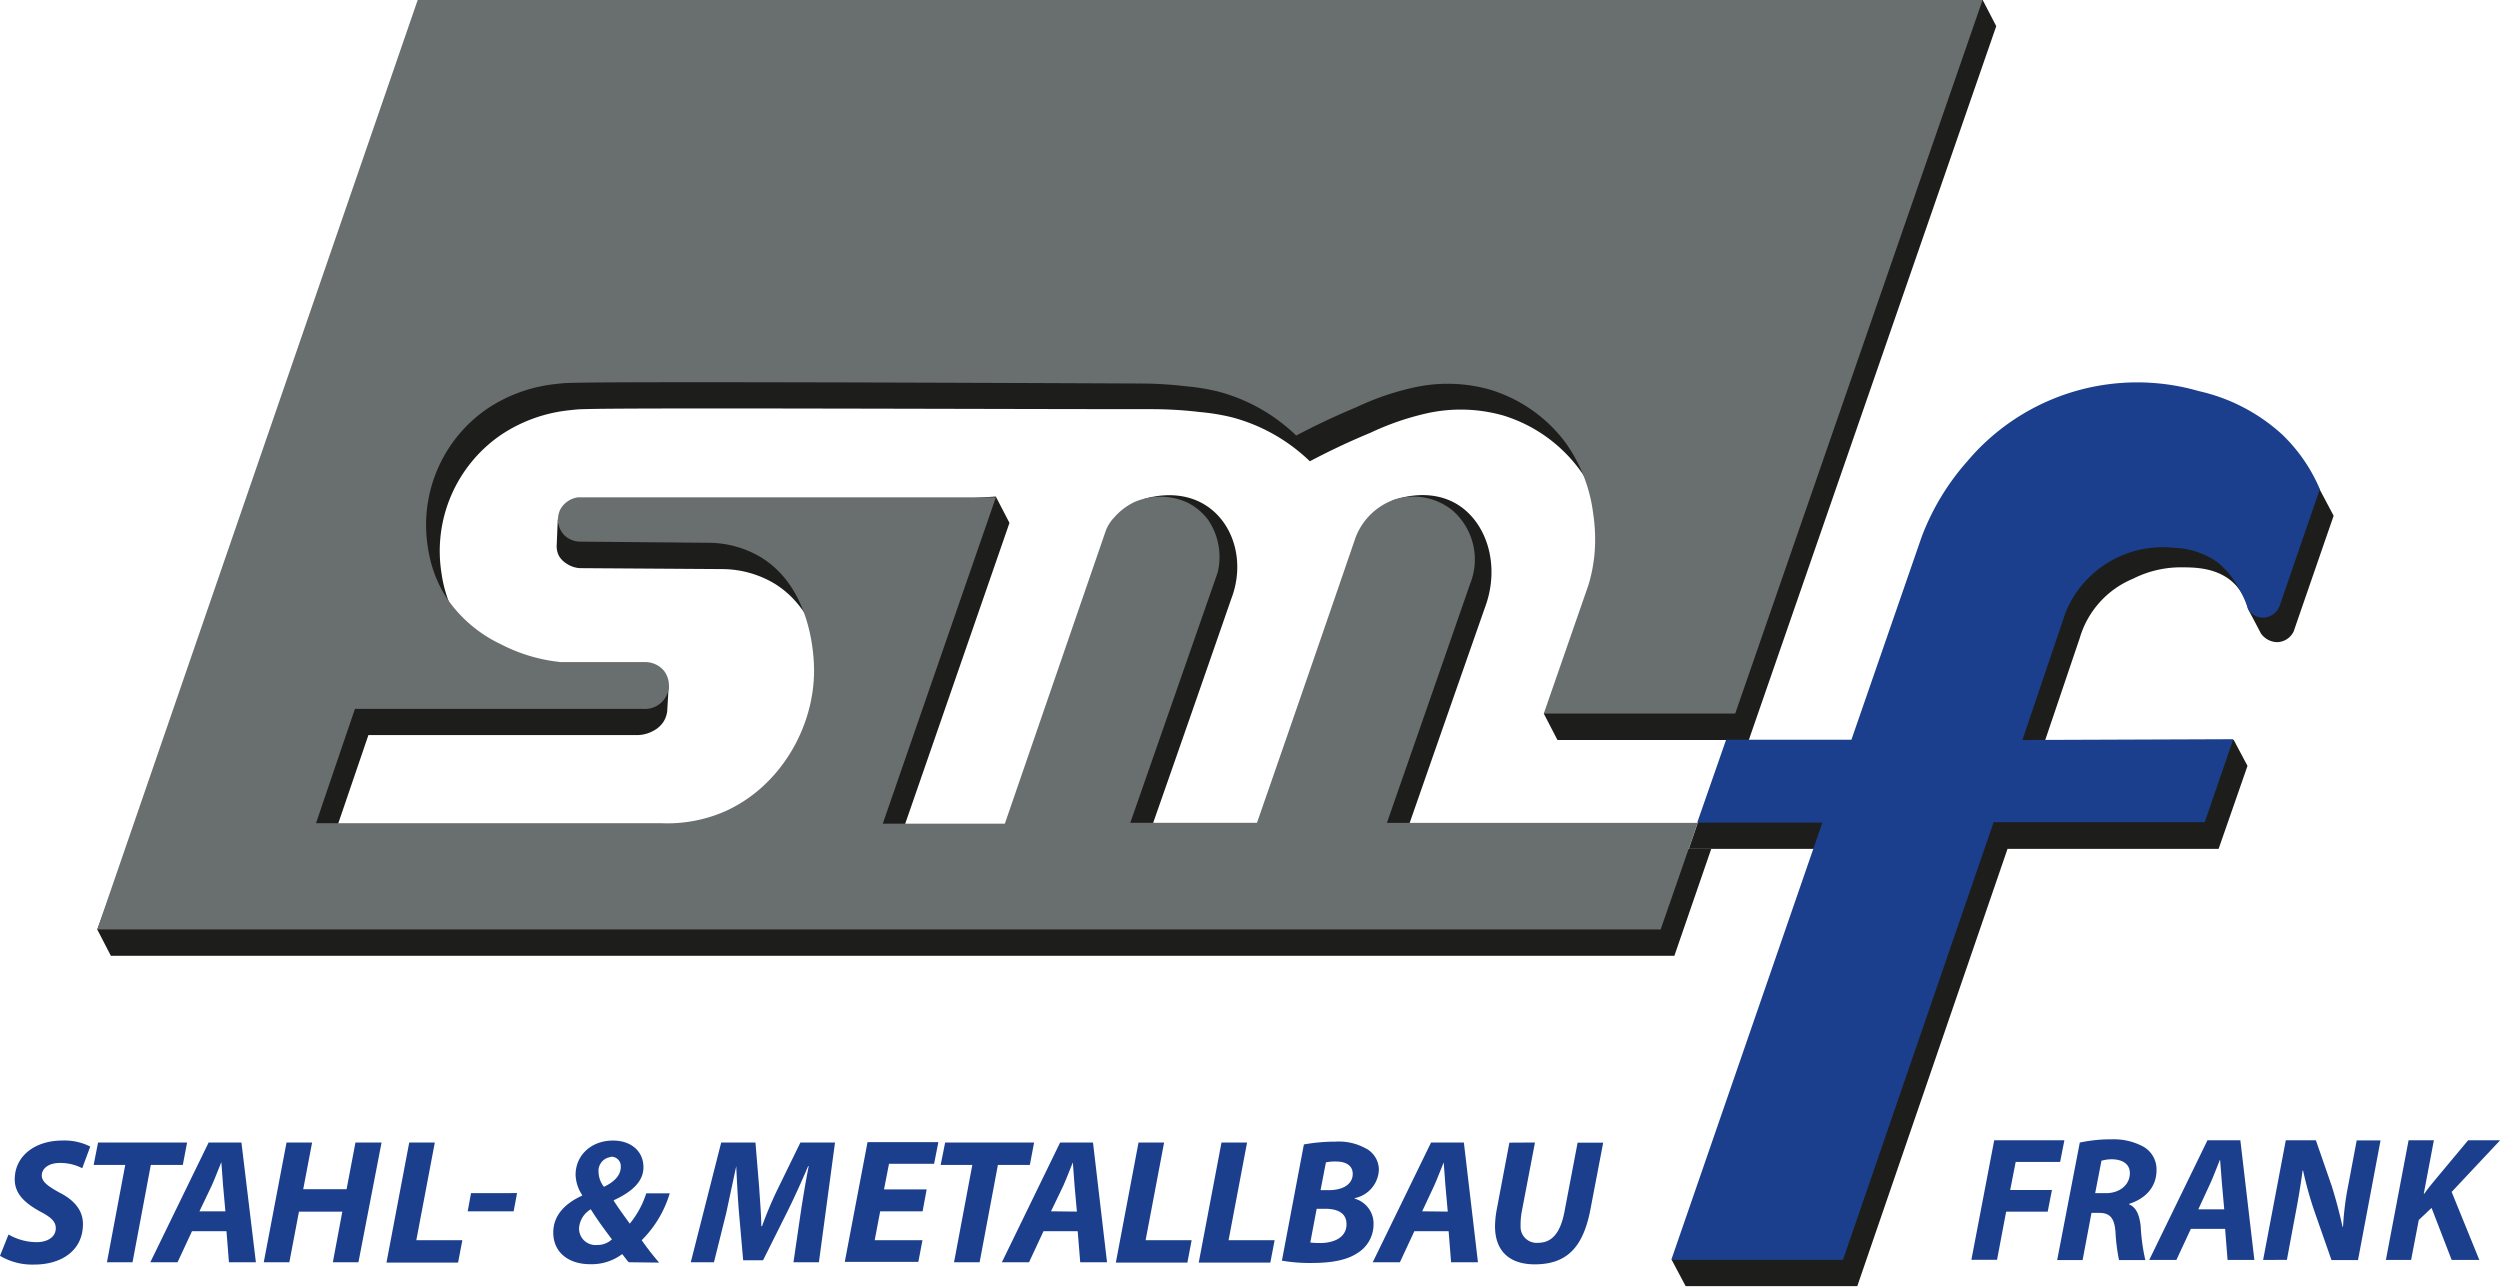
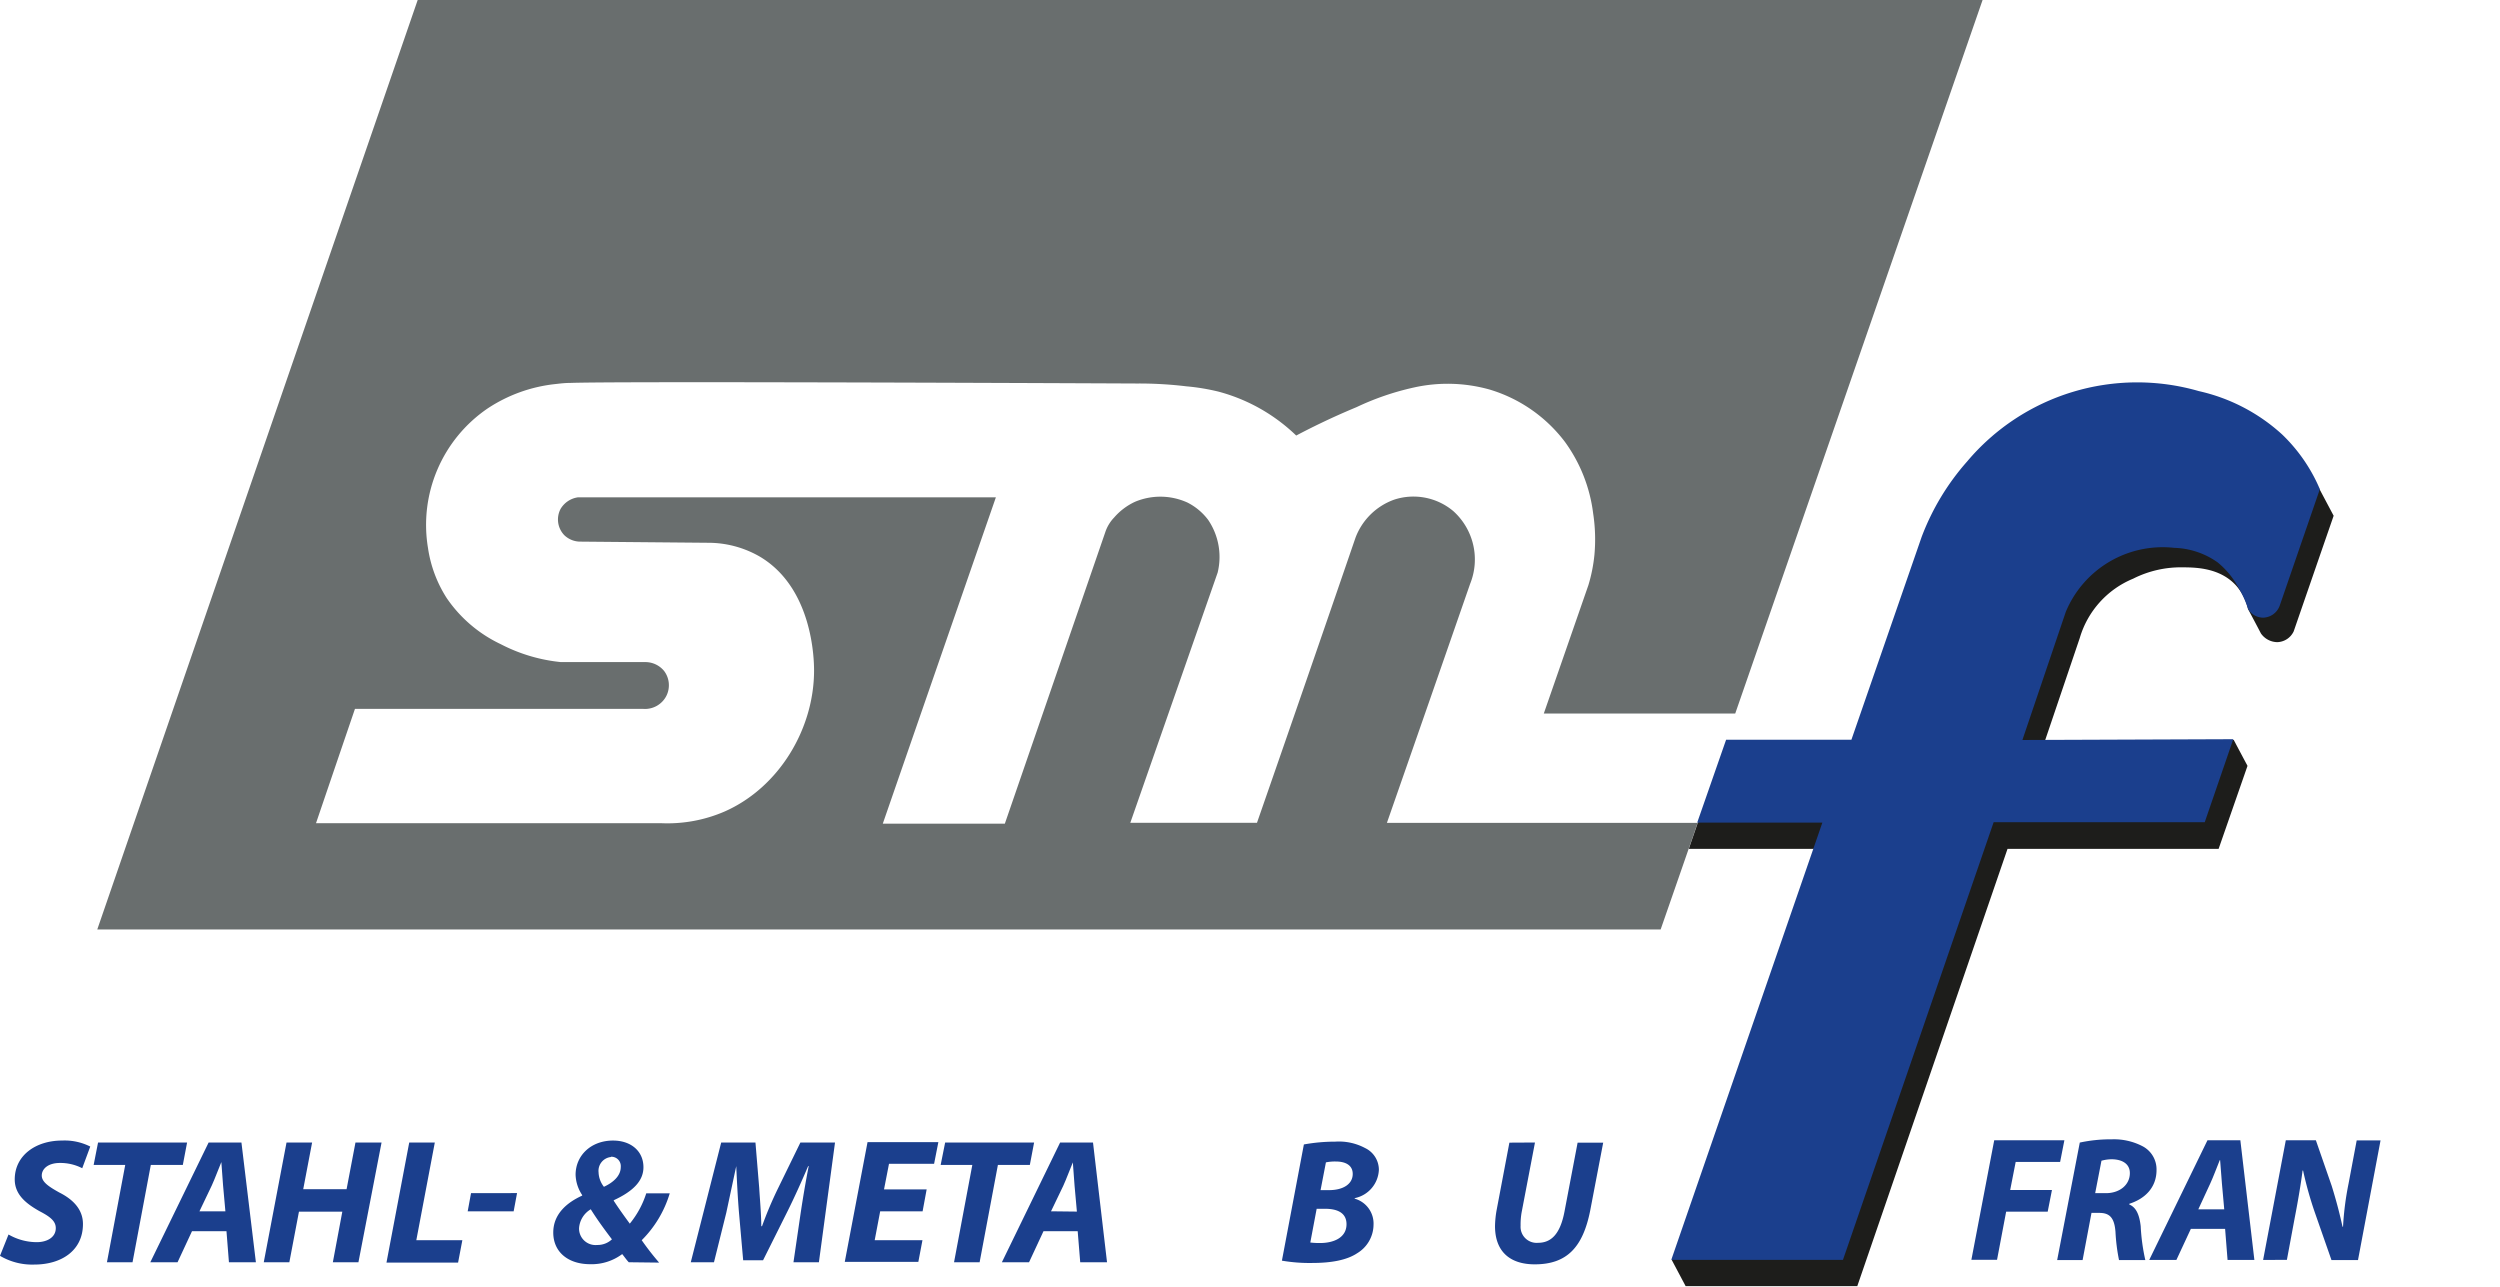
<svg xmlns="http://www.w3.org/2000/svg" id="Platte" viewBox="0 0 345.95 178.03">
  <defs>
    <style>.cls-1{fill:#1d1d1b;}.cls-2{fill:#696e6e;}.cls-3{fill:#1b3f8d;}</style>
  </defs>
-   <path class="cls-1" d="M277.44,5Q260.32,54.4,243.2,103.78l-26.48,0-1.89-3.65c4.74-6.34,7.55-11.89,8.31-15.08a27.17,27.17,0,0,0,.55-3.3,22.4,22.4,0,0,0-.19-5.71,21.6,21.6,0,0,0-3.24-9,20.65,20.65,0,0,0-11.06-8.17,21.63,21.63,0,0,0-10.45-.32,37.82,37.82,0,0,0-7.94,2.73c-3.57,1.48-6.42,2.91-8.35,3.93a25.7,25.7,0,0,0-3.38-2.73,24.63,24.63,0,0,0-7.39-3.35,29.63,29.63,0,0,0-4.43-.73,56.9,56.9,0,0,0-6.84-.4C138.26,58,87.78,57.78,82,58c-.78,0-1.44.09-2,.15a20.84,20.84,0,0,0-9.43,3.38,19.49,19.49,0,0,0-8.25,19.33,17.32,17.32,0,0,0,2.59,6.92,18.79,18.79,0,0,0,7.47,6.37,23.55,23.55,0,0,0,7.72,2.46,23.18,23.18,0,0,0,12.32,0c.45-.13.89-.27,1.32-.43l-.21,3.6a3.55,3.55,0,0,1-.55,1.53,3.78,3.78,0,0,1-1.48,1.26,4.66,4.66,0,0,1-2.08.53l-37.24,0-5.4,15.82,47.68,0a19.72,19.72,0,0,0,8.91-1.62c7.5-3.33,12.34-11.42,12.33-19.49,0-1.57-.18-11.47-7.54-15.8a14.25,14.25,0,0,0-7.07-1.88L81.41,80a3.73,3.73,0,0,1-1.83-.64,3.05,3.05,0,0,1-1-1,2.91,2.91,0,0,1-.34-1.62l.15-3.62a2.48,2.48,0,0,0,2.26,2.33,2.44,2.44,0,0,0,2.41-1.61L139,70.09l1.89,3.65L125.24,118.9h16.9Q149.09,98.74,156,78.59a5.55,5.55,0,0,1,1.23-1.93c1-1.23,2.46-1.63,2.91-2.19s.55-1.55-.73-4c.6-.2,5-1.6,8.8.94s5.3,7.9,3.35,12.9q-6,17.31-12.08,34.63H177l13.62-39.45c.33-.94,5.35-2.46,5.4-5.29,0-1.48-1.15-2.71-2.18-3.54.72-.27,5-1.81,8.86.42,4.21,2.45,6.17,8.5,4,14.33Q200.84,102.14,195,118.9l43-.05-5.1,14.79-216.36,0L14.66,130Q37.76,67.53,60.85,5l214.7-3.65Z" transform="translate(-1.2 -1.38)" />
  <path class="cls-2" d="M275.55,1.38l-34.23,98.74-26.49,0L221,82.36a21.68,21.68,0,0,0,.84-4.23,23.78,23.78,0,0,0-.18-5.71,21.28,21.28,0,0,0-3.91-9.9,20.41,20.41,0,0,0-10.4-7.23A21.49,21.49,0,0,0,196.86,55a37.12,37.12,0,0,0-7.94,2.72c-3.56,1.48-6.42,2.91-8.35,3.93a25,25,0,0,0-3.38-2.73,24.52,24.52,0,0,0-7.39-3.35,29.63,29.63,0,0,0-4.43-.73,54.48,54.48,0,0,0-6.83-.39c-22.17-.1-72.65-.3-78.43-.08-.79,0-1.45.09-2,.15a21,21,0,0,0-9.43,3.38,19.5,19.5,0,0,0-8.25,19.34,17.5,17.5,0,0,0,2.59,6.91,18.73,18.73,0,0,0,7.47,6.37A23,23,0,0,0,78.81,93l11.75,0a3.35,3.35,0,0,1,2.54,1.23,3.28,3.28,0,0,1,.31,3.45,3.32,3.32,0,0,1-3.27,1.79l-39.82,0q-2.7,7.91-5.39,15.82l47.67,0a19.87,19.87,0,0,0,8.91-1.63c7.5-3.33,12.34-11.42,12.34-19.49,0-1.57-.19-11.47-7.55-15.79a14.26,14.26,0,0,0-7.07-1.89l-17.66-.16a3.19,3.19,0,0,1-2.27-.88,3.13,3.13,0,0,1-.53-3.64,3.33,3.33,0,0,1,2.41-1.61l57.83,0q-7.83,22.57-15.65,45.16h16.89l13.89-40.31A5.39,5.39,0,0,1,155.37,73a8.59,8.59,0,0,1,2.91-2.19,9.06,9.06,0,0,1,7.23.11,8.18,8.18,0,0,1,2.88,2.41,9.14,9.14,0,0,1,1.31,7.28l-12.09,34.63h17.53Q182,95.53,188.77,75.8a8.92,8.92,0,0,1,5.39-5.29,8.57,8.57,0,0,1,8.14,1.59,9,9,0,0,1,2.33,10.09q-5.74,16.53-11.51,33.06h43Q233.57,122.62,231,130L14.66,130Q36.82,65.69,59,1.38Z" transform="translate(-1.2 -1.38)" />
  <path class="cls-1" d="M283,107.38q3-8.86,6-17.72a12.77,12.77,0,0,1,7.38-8.2,14.62,14.62,0,0,1,6.91-1.57c1.89,0,5.17.11,7.35,2.53a7.25,7.25,0,0,1,1.64,3.24c.6,1.12,1.2,2.25,1.79,3.38a2.8,2.8,0,0,0,2.28,1.2,2.6,2.6,0,0,0,2.25-1.49q2.76-8,5.53-16l-1.91-3.6a22.21,22.21,0,0,0-3.35-4,25.59,25.59,0,0,0-11.52-6,31.6,31.6,0,0,0-14.46-.63,32.06,32.06,0,0,0-17.61,10.37A33.64,33.64,0,0,0,269,79.3q-4.86,14-9.73,28.07H242q-2.93,3.93-5.86,7.87c-.41,1.2-.83,2.4-1.24,3.61h20.46q-11.4,28.45-22.81,56.91l1.91,3.6,23.75,0L279,118.85l29.21,0,4-11.49c-.64-1.2-1.28-2.4-1.91-3.6Z" transform="translate(-1.2 -1.38)" />
  <path class="cls-3" d="M281.06,103.78l6-17.72a14.52,14.52,0,0,1,15-8.87,10.94,10.94,0,0,1,6,2,11.52,11.52,0,0,1,2.85,3.43,14.07,14.07,0,0,1,1.37,3s0,0,0,0a2.4,2.4,0,0,0,2.16,1.23,2.51,2.51,0,0,0,2.23-1.67l5.55-16.11A22.88,22.88,0,0,0,317,61.5a25.27,25.27,0,0,0-11.53-6,30.76,30.76,0,0,0-32.06,9.74,33.71,33.71,0,0,0-6.29,10.43l-9.72,28.07H240.06l-4,11.47,17.32,0-20.91,60.51,23.76,0,20.85-60.56,29.21,0,3.95-11.49Z" transform="translate(-1.2 -1.38)" />
  <path class="cls-3" d="M277.16,159.17h9.71l-.59,3h-6.15l-.76,3.88h5.78l-.59,3h-5.75l-1.26,6.66H274Z" transform="translate(-1.2 -1.38)" />
  <path class="cls-3" d="M289,159.49a20.19,20.19,0,0,1,4.42-.45,8.57,8.57,0,0,1,4.35,1,3.61,3.61,0,0,1,1.85,3.25c0,2.46-1.65,4-3.77,4.67v.1c1,.41,1.41,1.52,1.58,3a27.24,27.24,0,0,0,.64,4.69h-3.64a26.07,26.07,0,0,1-.49-3.9c-.15-2-.84-2.63-2.24-2.63h-1.08l-1.23,6.53h-3.52Zm2.13,7h1.48c1.92,0,3.32-1.15,3.32-2.78,0-1.32-1.13-1.91-2.53-1.91A5.47,5.47,0,0,0,292,162Z" transform="translate(-1.2 -1.38)" />
  <path class="cls-3" d="M304.37,171.43l-2,4.3h-3.76l8.06-16.56h4.55l1.94,16.56h-3.71l-.34-4.3Zm4.62-2.7-.32-3.57c-.08-.91-.17-2.23-.25-3.24h-.05c-.41,1-.88,2.29-1.32,3.24l-1.65,3.57Z" transform="translate(-1.2 -1.38)" />
  <path class="cls-3" d="M314.37,175.73l3.14-16.56h4.16l2.19,6.31c.66,2.12,1.1,3.84,1.5,5.66h.07a40.42,40.42,0,0,1,.76-5.95l1.13-6h3.3l-3.12,16.56h-3.67l-2.31-6.61a50.54,50.54,0,0,1-1.62-5.78l-.07,0c-.2,1.62-.59,4-1.09,6.56l-1.08,5.8Z" transform="translate(-1.2 -1.38)" />
-   <path class="cls-3" d="M334.5,159.17H338l-1.4,7.4h.07c.49-.72,1-1.31,1.48-1.9l4.59-5.5h4.43l-6.71,7.15,3.83,9.41h-3.83l-2.78-7.2-1.77,1.67-1.06,5.53h-3.49Z" transform="translate(-1.2 -1.38)" />
  <path class="cls-3" d="M111,176.05l1-6.84c.27-1.79.64-4.08,1.11-6.46h-.08c-.91,2.14-1.94,4.42-2.85,6.24l-3.39,6.79h-2.75l-.59-6.71c-.15-1.82-.27-4.11-.37-6.32h0c-.47,2.19-1,4.69-1.38,6.46L100,176.05H96.79L101,159.48h4.74l.52,6.29c.09,1.55.27,3.44.29,5.29h.1a52.31,52.31,0,0,1,2.24-5.29l3.07-6.29h4.79l-2.23,16.57Z" transform="translate(-1.2 -1.38)" />
  <path class="cls-3" d="M128.87,169H123l-.76,4h6.61l-.57,3H118.1l3.15-16.57h9.8l-.59,3h-6.24l-.69,3.54h5.9Z" transform="translate(-1.2 -1.38)" />
  <path class="cls-3" d="M135.75,162.58h-4.38l.62-3.1H144.3l-.59,3.1h-4.42l-2.53,13.47h-3.54Z" transform="translate(-1.2 -1.38)" />
  <path class="cls-3" d="M145.6,171.75l-2,4.3h-3.76l8.06-16.57h4.55l1.94,16.57h-3.71l-.35-4.3Zm4.62-2.71-.32-3.56c-.07-.91-.17-2.24-.24-3.25h0c-.42,1-.89,2.29-1.33,3.25L146.64,169Z" transform="translate(-1.2 -1.38)" />
-   <path class="cls-3" d="M158.75,159.48h3.54L159.73,173h6.37l-.59,3.1h-9.9Z" transform="translate(-1.2 -1.38)" />
-   <path class="cls-3" d="M170.23,159.48h3.54L171.21,173h6.37l-.59,3.1h-9.91Z" transform="translate(-1.2 -1.38)" />
  <path class="cls-3" d="M181.63,159.75a24.35,24.35,0,0,1,4.35-.39,7.69,7.69,0,0,1,4.11.88,3.35,3.35,0,0,1,1.92,3,4.18,4.18,0,0,1-3.35,3.94v.07a3.58,3.58,0,0,1,2.61,3.61,4.65,4.65,0,0,1-2.26,3.94c-1.4.93-3.49,1.35-6.25,1.35a22.58,22.58,0,0,1-4.17-.32Zm.89,13.57a11,11,0,0,0,1.35.07c1.92,0,3.66-.76,3.66-2.6,0-1.65-1.37-2.14-3-2.14H183.4Zm1.42-7.25h1.18c1.95,0,3.27-.84,3.27-2.24,0-1.21-1-1.72-2.33-1.72a6.19,6.19,0,0,0-1.38.12Z" transform="translate(-1.2 -1.38)" />
-   <path class="cls-3" d="M196.92,171.75l-2,4.3h-3.76l8.07-16.57h4.54l1.95,16.57H202l-.34-4.3Zm4.62-2.71-.32-3.56c-.07-.91-.17-2.24-.24-3.25h0c-.42,1-.89,2.29-1.33,3.25L198,169Z" transform="translate(-1.2 -1.38)" />
  <path class="cls-3" d="M213.61,159.48,211.79,169a9.6,9.6,0,0,0-.17,2,2.22,2.22,0,0,0,2.41,2.36c1.84,0,3.07-1.23,3.66-4.3l1.82-9.56h3.54l-1.8,9.41c-1,5-3.17,7.43-7.67,7.43-3.41,0-5.5-1.75-5.5-5.29a13.74,13.74,0,0,1,.24-2.31l1.75-9.24Z" transform="translate(-1.2 -1.38)" />
  <path class="cls-3" d="M2.38,172.21a7.83,7.83,0,0,0,3.91,1.06c1.38,0,2.63-.64,2.63-1.94,0-.94-.71-1.55-2.24-2.34-1.77-1-3.44-2.24-3.44-4.4,0-3.34,2.93-5.38,6.54-5.38a7.87,7.87,0,0,1,3.91.83l-1.11,3a6.59,6.59,0,0,0-3.09-.73c-1.65,0-2.51.83-2.51,1.74s1,1.55,2.41,2.34c2,1,3.29,2.41,3.29,4.37,0,3.69-3,5.61-6.73,5.61a8.72,8.72,0,0,1-4.75-1.21Z" transform="translate(-1.2 -1.38)" />
  <path class="cls-3" d="M18.53,162.58H14.16l.61-3.1H27.09l-.59,3.1H22.07l-2.53,13.47H16Z" transform="translate(-1.2 -1.38)" />
  <path class="cls-3" d="M27.77,171.75l-2,4.3H22l8.07-16.57h4.54l2,16.57H32.88l-.34-4.3ZM32.39,169l-.32-3.56c-.07-.91-.17-2.24-.24-3.25h0c-.42,1-.89,2.29-1.33,3.25L28.8,169Z" transform="translate(-1.2 -1.38)" />
  <path class="cls-3" d="M44.39,159.48l-1.23,6.46h6l1.23-6.46H54L50.8,176.05H47.26l1.31-7h-6l-1.33,7H37.7l3.15-16.57Z" transform="translate(-1.2 -1.38)" />
  <path class="cls-3" d="M57.83,159.48h3.54L58.81,173h6.37l-.59,3.1H54.68Z" transform="translate(-1.2 -1.38)" />
  <path class="cls-3" d="M72.75,166.48,72.28,169H65.92l.46-2.51Z" transform="translate(-1.2 -1.38)" />
  <path class="cls-3" d="M88.21,176.05c-.35-.37-.59-.74-.91-1.13a7.06,7.06,0,0,1-4.43,1.4c-3.07,0-5.11-1.7-5.11-4.38,0-2.53,1.84-4.13,4-5.11l0-.08a5.35,5.35,0,0,1-.91-2.8c0-2.68,2.14-4.74,5.18-4.74,2.49,0,4.21,1.47,4.21,3.69,0,1.91-1.45,3.34-4.11,4.57v.07c.64,1,1.55,2.26,2.22,3.17a12.73,12.73,0,0,0,2.28-4.2h3.25A15.38,15.38,0,0,1,90,173a37,37,0,0,0,2.41,3.1Zm-4.33-2.39a2.91,2.91,0,0,0,2-.78c-.84-1.11-2-2.66-2.93-4.16a3.3,3.3,0,0,0-1.62,2.61,2.28,2.28,0,0,0,2.51,2.33Zm1.85-12.17a1.92,1.92,0,0,0-1.7,2.12,3.42,3.42,0,0,0,.74,2c1.27-.59,2.33-1.5,2.33-2.73a1.3,1.3,0,0,0-1.35-1.43Z" transform="translate(-1.2 -1.38)" />
</svg>